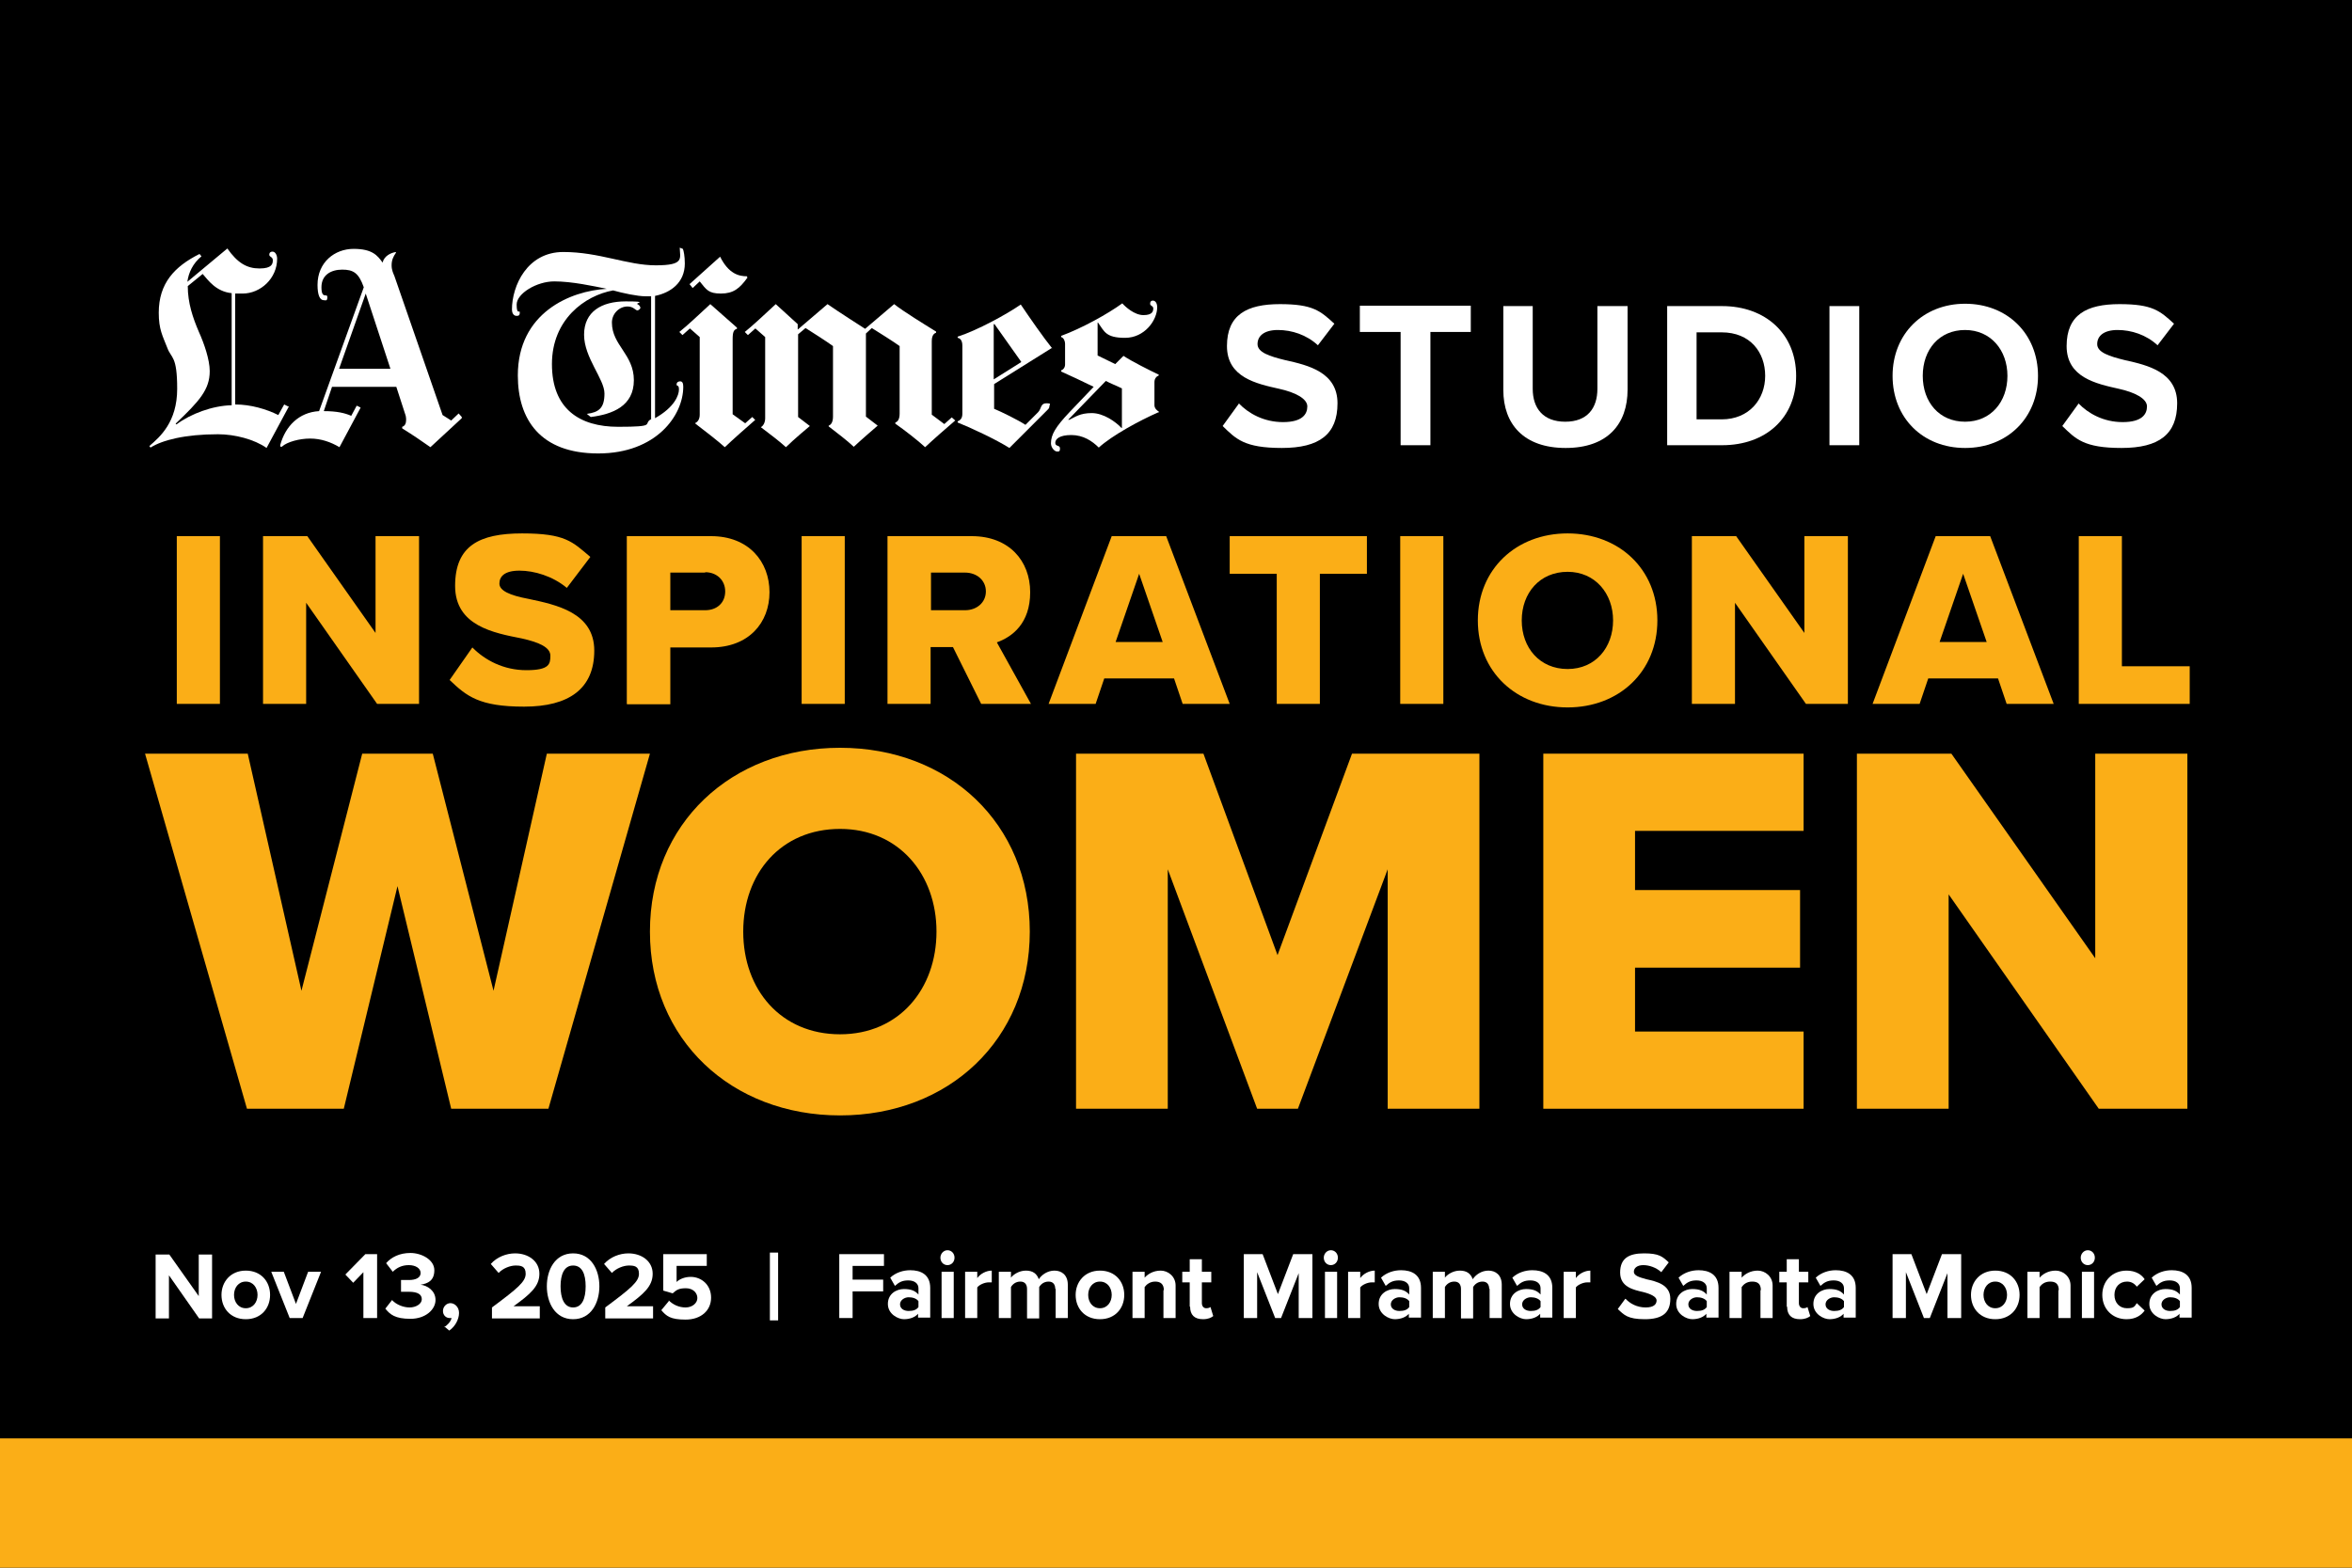
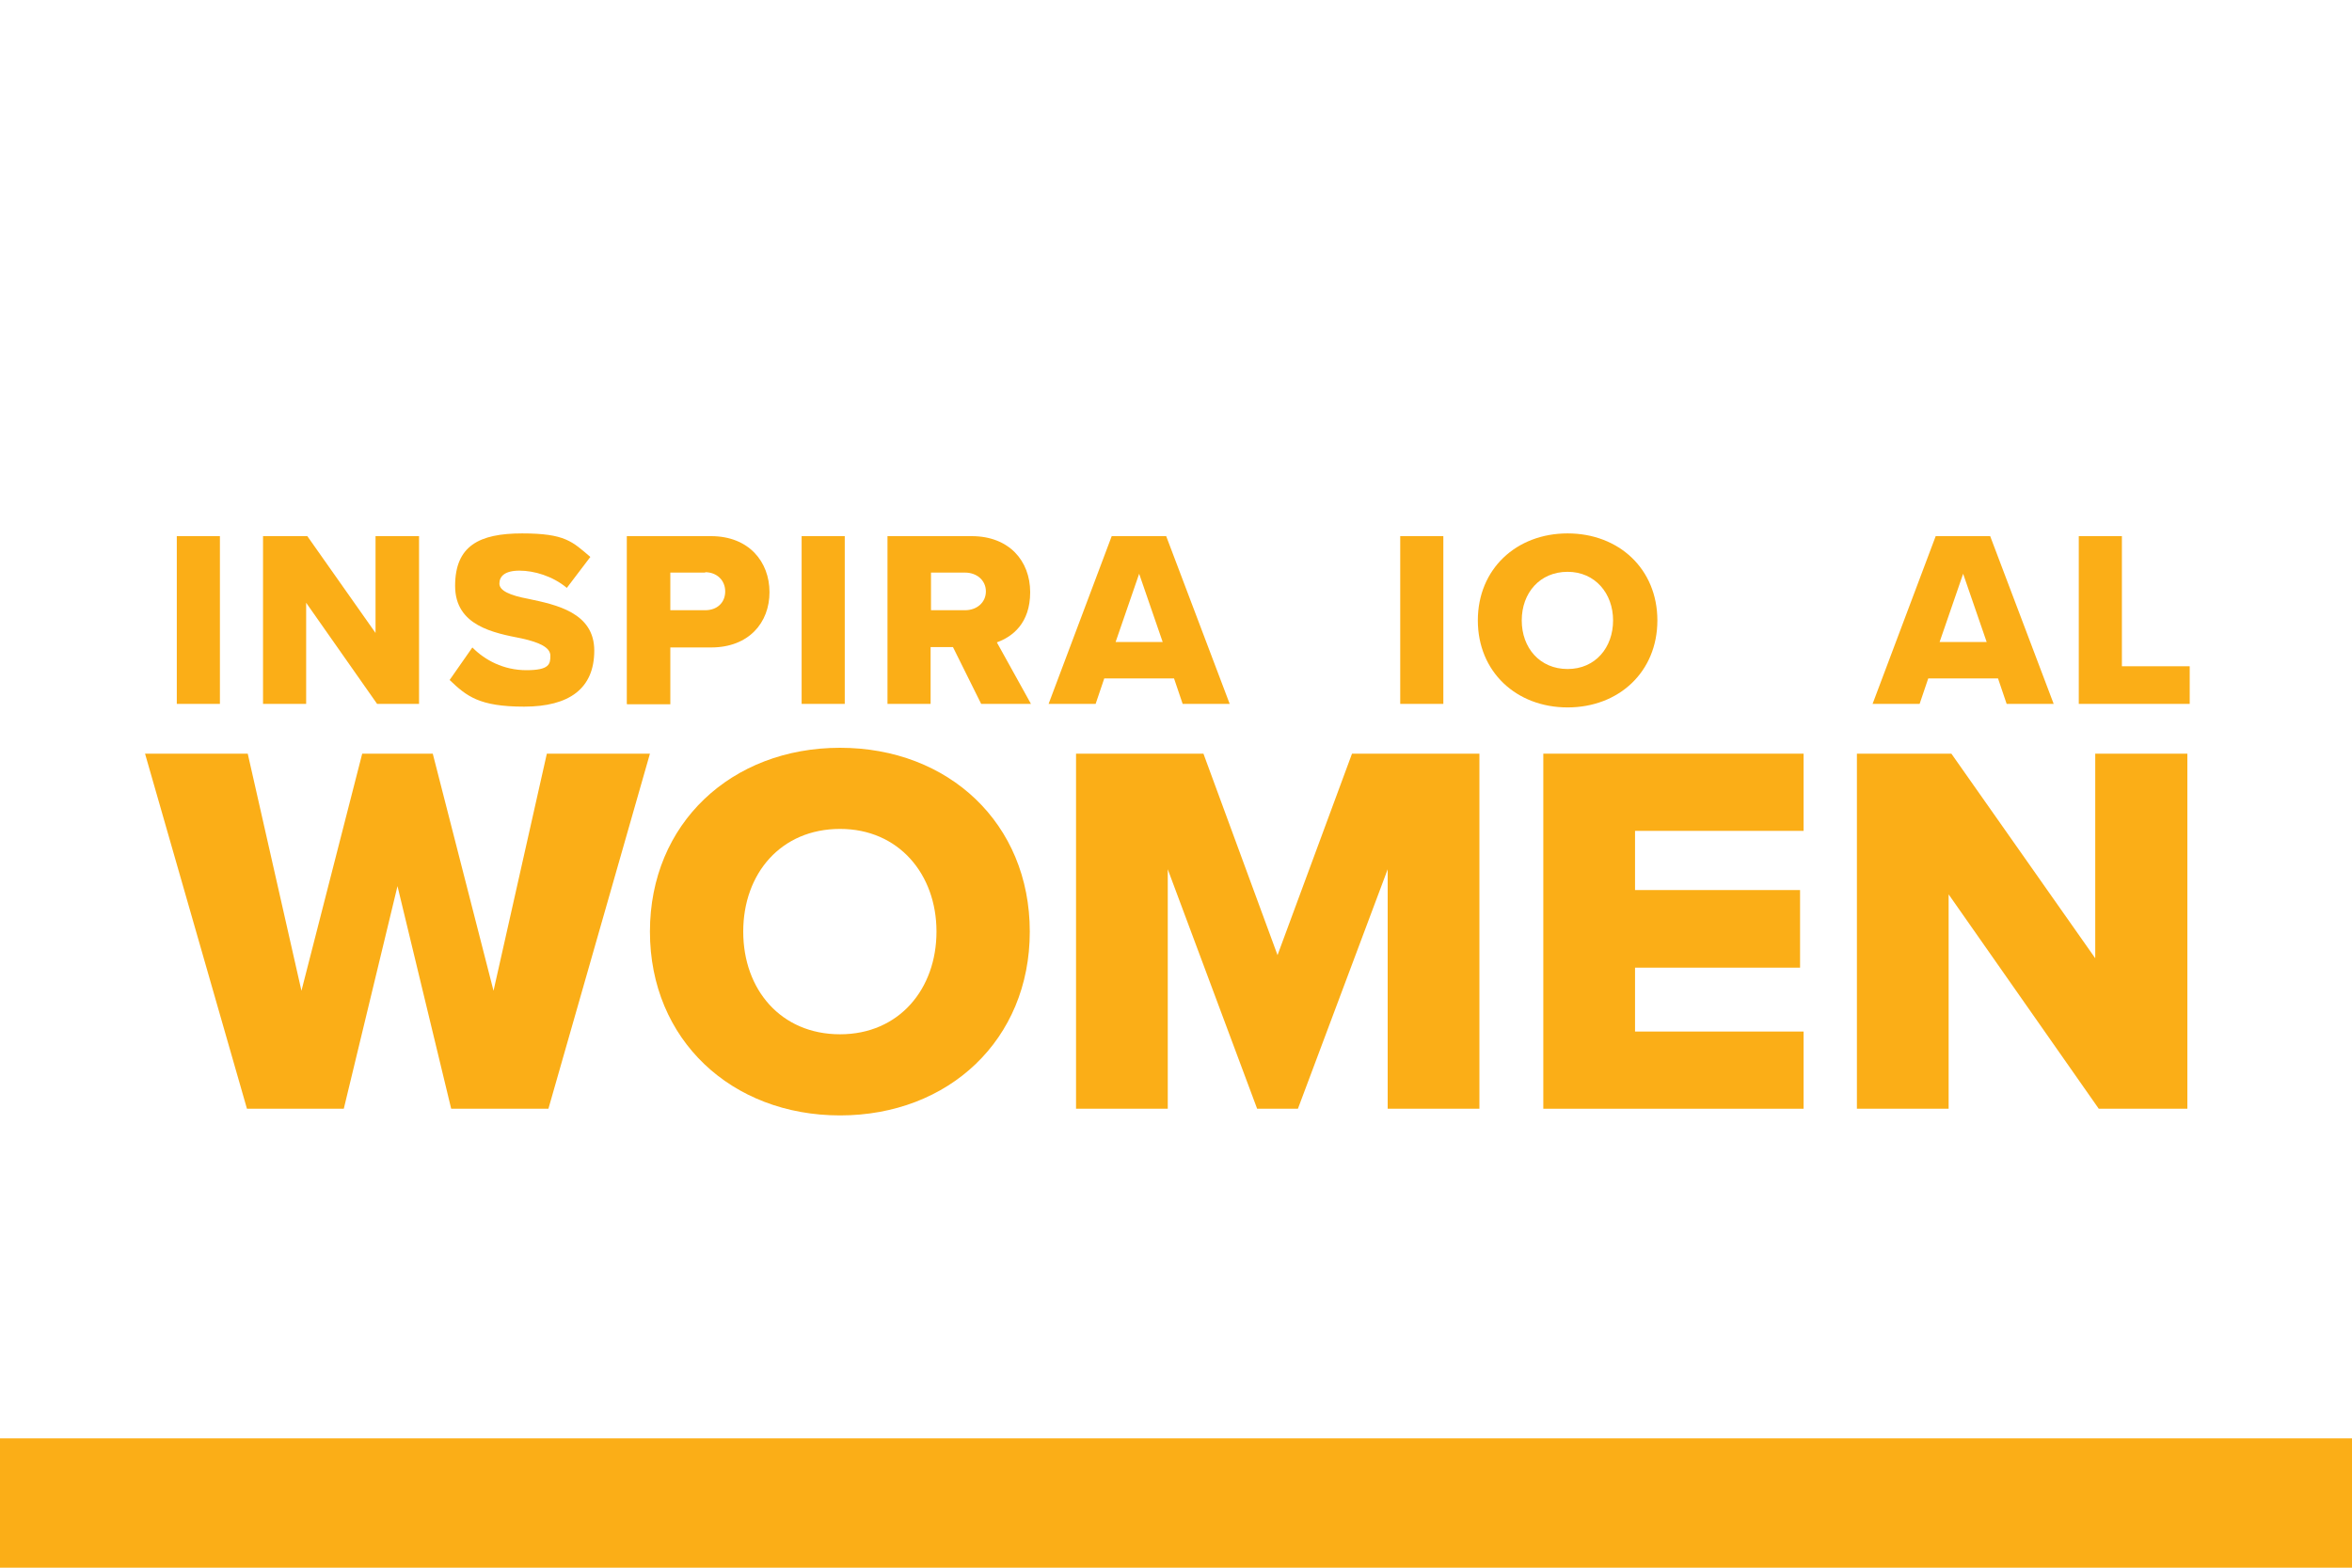
<svg xmlns="http://www.w3.org/2000/svg" id="Layer_1" version="1.1" viewBox="0 0 600 400">
  <defs>
    <style>
      .st0 {
        fill: #fbae17;
      }

      .st1 {
        isolation: isolate;
      }

      .st2 {
        fill: #fff;
      }
    </style>
  </defs>
-   <rect width="600" height="400" />
  <rect class="st0" y="367" width="600" height="33" />
  <g class="st1">
    <g class="st1">
      <path class="st2" d="M43.1,325.4v11h-3.4v-16.3h3.5l7.5,10.6v-10.6h3.4v16.3h-3.3l-7.7-11Z" />
      <path class="st2" d="M56.5,330.4c0-3.3,2.3-6.2,6.2-6.2s6.2,2.8,6.2,6.2-2.3,6.2-6.2,6.2-6.2-2.8-6.2-6.2ZM65.7,330.4c0-1.8-1.1-3.4-3-3.4s-3,1.6-3,3.4,1.1,3.4,3,3.4,3-1.6,3-3.4Z" />
      <path class="st2" d="M69.1,324.5h3.3l3.1,8.2,3.1-8.2h3.3l-4.7,11.8h-3.3l-4.7-11.8h-.1Z" />
-       <path class="st2" d="M92.8,324.5l-2.7,2.8-2-2.1,5.1-5.2h3v16.3h-3.5v-11.8h.1Z" />
      <path class="st2" d="M100,331.7c1.1,1.2,2.9,1.9,4.5,1.9s3.1-.9,3.1-2.1-1-1.9-3.3-1.9-1.8,0-2,0v-3h2c1.8,0,3-.6,3-1.8s-1.3-2-3-2-3,.6-4.1,1.7l-1.7-2.2c1.3-1.5,3.4-2.6,6.2-2.6s6.1,1.7,6.1,4.4-1.7,3.4-3.5,3.7c1.7.2,3.8,1.5,3.8,3.9s-2.5,4.8-6.4,4.8-5.2-1.1-6.4-2.6l1.8-2.3-.1.1Z" />
      <path class="st2" d="M113.3,338.6c.8-.4,1.7-1.4,1.9-2.3h-.5c-.9,0-1.7-.7-1.7-1.8s.9-2,1.9-2,2.2.9,2.2,2.5-1,3.5-2.5,4.5l-1.3-1.1v.2h0Z" />
      <path class="st2" d="M125.5,333.6c6.6-4.9,8.6-6.6,8.6-8.6s-1.3-2.1-2.6-2.1-3.2.7-4.3,1.9l-2-2.3c1.6-1.8,4-2.7,6.2-2.7,3.4,0,6.2,2,6.2,5.2s-2.3,5.2-6.6,8.3h6.7v3.1h-12.2v-2.8h0Z" />
-       <path class="st2" d="M146.2,319.8c4.6,0,6.7,4.2,6.7,8.4s-2.1,8.4-6.7,8.4-6.7-4.2-6.7-8.4,2.1-8.4,6.7-8.4ZM146.2,322.9c-2.3,0-3.2,2.3-3.2,5.3s.9,5.4,3.2,5.4,3.2-2.3,3.2-5.4-.9-5.3-3.2-5.3Z" />
+       <path class="st2" d="M146.2,319.8c4.6,0,6.7,4.2,6.7,8.4s-2.1,8.4-6.7,8.4-6.7-4.2-6.7-8.4,2.1-8.4,6.7-8.4ZM146.2,322.9s.9,5.4,3.2,5.4,3.2-2.3,3.2-5.4-.9-5.3-3.2-5.3Z" />
      <path class="st2" d="M154.4,333.6c6.6-4.9,8.6-6.6,8.6-8.6s-1.3-2.1-2.6-2.1-3.2.7-4.3,1.9l-2-2.3c1.6-1.8,4-2.7,6.2-2.7,3.4,0,6.2,2,6.2,5.2s-2.3,5.2-6.6,8.3h6.7v3.1h-12.2v-2.8h0Z" />
      <path class="st2" d="M170.6,331.8c1.1,1.1,2.6,1.8,4.3,1.8s3-1.1,3-2.4-1.1-2.5-2.9-2.5-2.4.4-3.4,1.3l-2.4-.7v-9.3h11.1v3h-7.7v4.1c.8-.8,2.2-1.3,3.6-1.3,2.7,0,5.2,2,5.2,5.3s-2.6,5.6-6.5,5.6-4.9-.9-6.2-2.4l1.9-2.3v-.2h0Z" />
      <path class="st2" d="M196.4,319.6h2.1v17.3h-2.1v-17.3Z" />
      <path class="st2" d="M214,320h11.5v3h-8v3.5h7.8v3h-7.8v6.8h-3.4v-16.3h-.1Z" />
      <path class="st2" d="M234.3,335.1c-.8,1-2.2,1.5-3.7,1.5s-4.1-1.3-4.1-3.9,2.2-3.8,4.1-3.8,2.9.5,3.7,1.4v-1.6c0-1.2-1-2-2.6-2s-2.4.5-3.4,1.4l-1.2-2.1c1.4-1.3,3.3-1.9,5.1-1.9,2.7,0,5.1,1.1,5.1,4.5v7.6h-3.1v-1.2l.1.1h0ZM234.3,332c-.5-.7-1.5-1-2.5-1s-2.2.7-2.2,1.8,1,1.7,2.2,1.7,2-.3,2.5-1v-1.5Z" />
      <path class="st2" d="M239.9,320.9c0-1,.8-1.9,1.8-1.9s1.8.8,1.8,1.9-.8,1.9-1.8,1.9-1.8-.8-1.8-1.9ZM240.2,324.5h3.1v11.8h-3.1v-11.8Z" />
      <path class="st2" d="M246.2,324.5h3.1v1.6c.8-1.1,2.3-1.9,3.7-1.9v3h-.8c-1,0-2.4.6-2.9,1.3v7.8h-3.1v-11.8Z" />
      <path class="st2" d="M269.2,328.9c0-1.1-.5-1.9-1.7-1.9s-2,.7-2.4,1.4v8h-3.1v-7.5c0-1.1-.5-1.9-1.7-1.9s-2,.7-2.4,1.4v7.9h-3.1v-11.8h3.1v1.5c.5-.7,2-1.8,3.8-1.8s2.8.8,3.3,2.2c.7-1.1,2.2-2.2,4-2.2s3.4,1.1,3.4,3.6v8.5h-3.1v-7.5l-.1.1h0Z" />
      <path class="st2" d="M274.4,330.4c0-3.3,2.3-6.2,6.2-6.2s6.2,2.8,6.2,6.2-2.3,6.2-6.2,6.2-6.2-2.8-6.2-6.2ZM283.6,330.4c0-1.8-1.1-3.4-3-3.4s-3,1.6-3,3.4,1.1,3.4,3,3.4,3-1.6,3-3.4Z" />
      <path class="st2" d="M296.9,329.2c0-1.6-.9-2.2-2.2-2.2s-2.2.7-2.7,1.4v7.9h-3.1v-11.8h3.1v1.5c.8-.9,2.2-1.8,4.1-1.8s3.8,1.5,3.8,3.8v8.3h-3.1v-7.1h.1Z" />
      <path class="st2" d="M303.5,333.4v-6.2h-1.9v-2.7h1.9v-3.2h3.1v3.2h2.4v2.7h-2.4v5.3c0,.7.4,1.3,1.1,1.3s.9-.2,1.1-.3l.7,2.3c-.5.4-1.3.8-2.6.8-2.2,0-3.3-1.1-3.3-3.2h-.1Z" />
      <path class="st2" d="M331.4,324.6l-4.6,11.7h-1.5l-4.6-11.7v11.7h-3.4v-16.3h4.8l3.9,10.2,3.9-10.2h4.9v16.3h-3.5v-11.7h.1Z" />
      <path class="st2" d="M337.7,320.9c0-1,.8-1.9,1.8-1.9s1.8.8,1.8,1.9-.8,1.9-1.8,1.9-1.8-.8-1.8-1.9ZM338,324.5h3.1v11.8h-3.1v-11.8Z" />
      <path class="st2" d="M343.9,324.5h3.1v1.6c.8-1.1,2.3-1.9,3.7-1.9v3h-.8c-1,0-2.4.6-2.9,1.3v7.8h-3.1v-11.8h0Z" />
      <path class="st2" d="M359.5,335.1c-.8,1-2.2,1.5-3.7,1.5s-4.1-1.3-4.1-3.9,2.2-3.8,4.1-3.8,2.9.5,3.7,1.4v-1.6c0-1.2-1-2-2.6-2s-2.4.5-3.4,1.4l-1.2-2.1c1.4-1.3,3.3-1.9,5.1-1.9,2.7,0,5.1,1.1,5.1,4.5v7.6h-3.1v-1.2l.1.1ZM359.5,332c-.5-.7-1.5-1-2.5-1s-2.2.7-2.2,1.8,1,1.7,2.2,1.7,2-.3,2.5-1v-1.5Z" />
      <path class="st2" d="M379.9,328.9c0-1.1-.5-1.9-1.7-1.9s-2,.7-2.4,1.4v8h-3.1v-7.5c0-1.1-.5-1.9-1.7-1.9s-2,.7-2.4,1.4v7.9h-3.1v-11.8h3.1v1.5c.5-.7,2-1.8,3.8-1.8s2.8.8,3.3,2.2c.7-1.1,2.2-2.2,4-2.2s3.4,1.1,3.4,3.6v8.5h-3.1v-7.5l-.1.1h0Z" />
      <path class="st2" d="M393,335.1c-.8,1-2.2,1.5-3.7,1.5s-4.1-1.3-4.1-3.9,2.2-3.8,4.1-3.8,2.9.5,3.7,1.4v-1.6c0-1.2-1-2-2.6-2s-2.4.5-3.4,1.4l-1.2-2.1c1.4-1.3,3.3-1.9,5.1-1.9,2.7,0,5.1,1.1,5.1,4.5v7.6h-3.1v-1.2l.1.1ZM393,332c-.5-.7-1.5-1-2.5-1s-2.2.7-2.2,1.8,1,1.7,2.2,1.7,2-.3,2.5-1v-1.5Z" />
      <path class="st2" d="M398.9,324.5h3.1v1.6c.8-1.1,2.3-1.9,3.7-1.9v3h-.8c-1,0-2.4.6-2.9,1.3v7.8h-3.1v-11.8h0Z" />
      <path class="st2" d="M414.7,331.4c1.1,1.2,2.9,2.2,5.1,2.2s2.8-.9,2.8-1.8-1.4-1.6-3.3-2.1c-2.6-.6-6-1.3-6-5s2.3-4.9,6.1-4.9,4.7.8,6.3,2.3l-1.9,2.5c-1.3-1.2-3.1-1.8-4.6-1.8s-2.4.7-2.4,1.7,1.4,1.4,3.2,1.9c2.7.6,6.1,1.4,6.1,5s-2.1,5.2-6.5,5.2-5.3-1.1-6.9-2.6l1.9-2.6h.1,0Z" />
      <path class="st2" d="M435.4,335.1c-.8,1-2.2,1.5-3.7,1.5s-4.1-1.3-4.1-3.9,2.2-3.8,4.1-3.8,2.9.5,3.7,1.4v-1.6c0-1.2-1-2-2.6-2s-2.4.5-3.4,1.4l-1.2-2.1c1.4-1.3,3.3-1.9,5.1-1.9,2.7,0,5.1,1.1,5.1,4.5v7.6h-3.1v-1.2l.1.1ZM435.4,332c-.5-.7-1.5-1-2.5-1s-2.2.7-2.2,1.8,1,1.7,2.2,1.7,2-.3,2.5-1v-1.5Z" />
      <path class="st2" d="M449.2,329.2c0-1.6-.8-2.2-2.2-2.2s-2.2.7-2.7,1.4v7.9h-3.1v-11.8h3.1v1.5c.8-.9,2.2-1.8,4.1-1.8s3.8,1.5,3.8,3.8v8.3h-3.1v-7.1h.1Z" />
      <path class="st2" d="M455.8,333.4v-6.2h-1.9v-2.7h1.9v-3.2h3.1v3.2h2.4v2.7h-2.4v5.3c0,.7.4,1.3,1.1,1.3s.9-.2,1.1-.3l.7,2.3c-.5.4-1.3.8-2.6.8-2.2,0-3.3-1.1-3.3-3.2h-.1Z" />
      <path class="st2" d="M470.4,335.1c-.8,1-2.2,1.5-3.7,1.5s-4.1-1.3-4.1-3.9,2.2-3.8,4.1-3.8,2.9.5,3.7,1.4v-1.6c0-1.2-1-2-2.6-2s-2.4.5-3.4,1.4l-1.2-2.1c1.4-1.3,3.3-1.9,5.1-1.9,2.7,0,5.1,1.1,5.1,4.5v7.6h-3.1v-1.2l.1.1ZM470.4,332c-.5-.7-1.5-1-2.5-1s-2.2.7-2.2,1.8,1,1.7,2.2,1.7,2-.3,2.5-1v-1.5Z" />
      <path class="st2" d="M496.9,324.6l-4.6,11.7h-1.5l-4.6-11.7v11.7h-3.4v-16.3h4.8l3.9,10.2,3.9-10.2h4.9v16.3h-3.5v-11.7h.1Z" />
      <path class="st2" d="M502.8,330.4c0-3.3,2.3-6.2,6.2-6.2s6.2,2.8,6.2,6.2-2.3,6.2-6.2,6.2-6.2-2.8-6.2-6.2ZM512,330.4c0-1.8-1.1-3.4-3-3.4s-3,1.6-3,3.4,1.1,3.4,3,3.4,3-1.6,3-3.4Z" />
      <path class="st2" d="M525.2,329.2c0-1.6-.8-2.2-2.2-2.2s-2.2.7-2.7,1.4v7.9h-3.1v-11.8h3.1v1.5c.8-.9,2.2-1.8,4.1-1.8s3.8,1.5,3.8,3.8v8.3h-3.1v-7.1h.1Z" />
      <path class="st2" d="M530.8,320.9c0-1,.8-1.9,1.8-1.9s1.8.8,1.8,1.9-.8,1.9-1.8,1.9-1.8-.8-1.8-1.9ZM531.1,324.5h3.1v11.8h-3.1v-11.8Z" />
      <path class="st2" d="M542.5,324.2c2.4,0,3.9,1.1,4.6,2.2l-2,1.9c-.6-.8-1.4-1.3-2.5-1.3-1.9,0-3.2,1.4-3.2,3.4s1.3,3.4,3.2,3.4,1.9-.5,2.5-1.3l2,1.9c-.8,1.1-2.2,2.2-4.6,2.2-3.6,0-6.2-2.6-6.2-6.2s2.6-6.2,6.2-6.2Z" />
      <path class="st2" d="M556.1,335.1c-.8,1-2.2,1.5-3.7,1.5s-4.1-1.3-4.1-3.9,2.2-3.8,4.1-3.8,2.9.5,3.7,1.4v-1.6c0-1.2-1-2-2.6-2s-2.4.5-3.4,1.4l-1.2-2.1c1.4-1.3,3.3-1.9,5.1-1.9,2.7,0,5.1,1.1,5.1,4.5v7.6h-3.1v-1.2l.1.1h0ZM556.1,332c-.5-.7-1.5-1-2.5-1s-2.2.7-2.2,1.8,1,1.7,2.2,1.7,2-.3,2.5-1v-1.5Z" />
    </g>
  </g>
  <g>
    <g>
      <g>
        <path class="st2" d="M316,102.9c2.5,2.6,6.4,4.8,11.3,4.8s6.2-2,6.2-4-3.1-3.6-7.2-4.5c-5.8-1.3-13.3-2.9-13.3-10.9s5.1-10.7,13.5-10.7,10.3,1.7,13.9,5l-4.2,5.5c-2.9-2.7-6.7-3.9-10.2-3.9s-5.2,1.5-5.2,3.6,3,3.1,7.1,4.1c5.9,1.3,13.3,3.1,13.3,11s-4.6,11.4-14.2,11.4-11.7-2.3-15.1-5.6l4.2-5.8h-.1,0Z" />
        <path class="st2" d="M357.3,113.6v-28.9h-10.4v-6.7h28.3v6.7h-10.3v28.9h-7.6Z" />
        <path class="st2" d="M383.3,78.1h7.7v21.1c0,5,2.7,8.4,8.3,8.4s8.2-3.4,8.2-8.4v-21.1h7.7v21.3c0,8.8-5.1,14.9-15.8,14.9s-15.9-6.1-15.9-14.8v-21.4h-.2Z" />
        <path class="st2" d="M425.3,113.6v-35.5h14c11.1,0,18.9,7.1,18.9,17.8s-7.7,17.7-18.9,17.7c0,0-14,0-14,0ZM432.8,107h6.4c7,0,11.1-5.1,11.1-11.1s-3.8-11.1-11.1-11.1h-6.4v22.2Z" />
        <path class="st2" d="M466.7,113.6v-35.5h7.6v35.5h-7.6Z" />
        <path class="st2" d="M501.3,77.5c10.8,0,18.6,7.7,18.6,18.4s-7.8,18.4-18.6,18.4-18.5-7.7-18.5-18.4,7.8-18.4,18.5-18.4h0ZM501.3,84.2c-6.6,0-10.8,5-10.8,11.7s4.2,11.7,10.8,11.7,10.8-5.1,10.8-11.7-4.3-11.7-10.8-11.7Z" />
        <path class="st2" d="M530.2,102.9c2.5,2.6,6.4,4.8,11.3,4.8s6.2-2,6.2-4-3.1-3.6-7.2-4.5c-5.8-1.3-13.3-2.9-13.3-10.9s5.1-10.7,13.5-10.7,10.3,1.7,13.9,5l-4.2,5.5c-2.9-2.7-6.7-3.9-10.2-3.9s-5.2,1.5-5.2,3.6,3,3.1,7.1,4.1c5.9,1.3,13.3,3.1,13.3,11s-4.6,11.4-14.2,11.4-11.7-2.3-15.1-5.6l4.2-5.8h-.1Z" />
      </g>
      <g>
        <g>
          <path class="st2" d="M99.6,94.1l-6.3-19.2-6.8,19.2s13.1,0,13.1,0ZM117.8,106.7l-8,7.4c-2.3-1.6-4.3-3-7.2-4.8v-.4c.7-.2,1-.9,1-1.7,0-.3,0-.7-.1-1.1l-2.4-7.4h-16.4l-2.1,6.2c3.4,0,5.4.5,7,1.2l1.4-2.6,1,.5-5.4,10.1c-2.2-1.3-4.7-2.2-7.5-2.2s-5.9.9-7.1,2c-.2.2-.6.2-.5-.4,1.3-4.7,4.7-8.3,9.9-8.6l11.4-31.6c-1.3-3.7-2.7-4.5-5.5-4.5s-5.3,1.3-5.3,4.5,1.5,1.4,1.5,2.5-.4.8-.9.8c-1,0-1.6-1.3-1.6-3.9,0-5.8,4.4-9.2,9.2-9.2s6.1,1.7,7.4,3.5c.4-1.7,2.1-2.5,3.4-2.7v.2c-.7,1-1.1,1.9-1.1,3.2s.5,2.2.7,2.7l12.3,35.5,2.2,1.4,1.9-1.8.8.9h0s0,.3,0,.3Z" />
          <path class="st2" d="M59.1,103.2v-28.4c-4-.4-6-3.3-7.4-4.9l-3.8,3.1c0,4.3,1.3,8.1,2.8,11.6,1.4,3.1,2.8,7.2,2.8,10.1,0,4.7-2.6,7.6-8.7,13.4l.2.2c3.6-2.7,9.2-4.8,14.1-4.9M73.7,103.7l-5.7,10.6c-3.1-2.2-8.1-3.5-12.4-3.5-8.4,0-14.2,1.5-17.2,3.4l-.3-.4c2.7-2.3,7.1-6.1,7.1-14.6s-1.5-7.7-2.5-10.4c-1.2-3.1-2.2-4.7-2.2-9,0-7.5,4-11.8,10.4-15l.5.6c-2.2,1.8-3.3,4.2-3.6,6.5l10.2-8.5c2.6,3.7,5,5.1,8.2,5.1s3.4-1.2,3.4-2.1-.9-.8-.9-1.4.4-.8.8-.8c.8,0,1.2,1,1.2,1.8,0,5.1-4.3,8.9-8.8,8.9s-1.4,0-1.9,0v28.3c4,0,8,1.2,11,2.7l1.5-2.7,1,.5h.2Z" />
        </g>
        <g>
          <path class="st2" d="M243.9,107.1c-2,1.7-6,5.2-7.9,7-1.7-1.6-5.3-4.4-7.6-6v-.3c.6-.2,1.1-.8,1.1-2.3v-17.2c-1.8-1.3-5.2-3.4-7.1-4.6l-1.5,1.4v21.2l3,2.3s-4.2,3.6-6.1,5.4c-1.7-1.6-4.2-3.5-6.4-5.2v-.2c.6-.2,1.1-.9,1.1-2.3v-18c-1.8-1.3-5.1-3.4-7-4.6l-1.9,1.6v21.1l3,2.3s-4.1,3.4-6.1,5.4c-1.9-1.7-3.9-3.2-6.4-5.1h0c.7-.4,1.1-1.3,1.1-2.3v-20.7l-2.5-2.2-1.9,1.7-.8-.8c1.9-1.5,5.2-4.6,7.9-7.1l5.6,5.1v1.4l7.6-6.5c2.4,1.7,9.6,6.3,9.6,6.3l7.4-6.3c2.4,1.9,7.8,5.2,10.7,7v.3c-1,.3-1.1,1.5-1.1,2.2v18.7l3.2,2.4,1.9-1.7.9.8h0l.2-.2h0Z" />
          <path class="st2" d="M190.7,70.8c-2,2.8-3.6,4.1-6.8,4.1s-3.7-1-5.4-3.1l-1.8,1.7-.8-1,7.8-7c2.2,4.4,4.8,5,6.9,5v.3h.1Z" />
          <path class="st2" d="M192.7,107.1c-2.2,1.9-5.8,5.1-7.8,7-1.9-1.7-5-4.1-7.5-6v-.2c.7-.3,1.1-1.1,1.1-2.1v-19.8l-2.5-2.2-1.9,1.7-.8-.8c1.9-1.5,5.2-4.6,7.9-7.1l6.8,6v.3c-.8.2-1.1.8-1.1,2.6v19.2l3.2,2.3,1.8-1.6.8.8v-.1Z" />
          <path class="st2" d="M295.5,105.2c-4.8,2.1-11.8,5.9-15.2,9-1.7-1.7-4-3.2-7-3.2s-4.1,1-4.1,2,1.2.5,1.2,1.4-.3.8-.8.8-1.5-.9-1.5-2.1c0-2.2,1.2-4.2,4.7-7.9l6.2-6.5c-2.6-1.3-6.3-3-8.3-3.9v-.3c.6-.2,1-.8,1-1.5v-5.3c0-.6-.3-1.5-1-1.7v-.3c5.2-1.9,11.9-5.6,15.6-8.3.8.9,3.1,3,5.4,3s2.5-1,2.5-1.7-.8-.6-.8-1.2.3-.8.7-.8c.6,0,1.1.6,1.1,1.7,0,3.3-3.2,7.8-8.2,7.8s-5.3-1.7-6.9-3.9h-.1v8.4l4.5,2.2,2.1-2.1c2.1,1.4,6.7,3.7,9,4.8v.2c-.5.2-1.1.7-1.1,1.7v5.9c0,.8.7,1.4,1.1,1.6v.3h0l-.1-.1h0ZM286.2,109.1v-10c-1.2-.6-3-1.3-4.1-1.9l-9.6,9.9h.3c1.5-.7,2.7-1.7,5.7-1.7s6.1,2.2,7.6,3.8h.1v-.1Z" />
          <path class="st2" d="M268.3,88.8l-14.7,9.2v6.3c1.9.8,6,2.8,8,4.1l3.2-3.2c.9-.9.6-2.3,2.1-2.3s.8.3.8.8-.4.8-.6,1l-9.6,9.6c-3.3-2.1-9.9-5.2-13.2-6.5v-.3c.5-.2,1.2-.6,1.2-1.9v-17.4c0-1.4-.6-1.9-1.2-2v-.3c5-1.6,12.5-5.7,16.1-8.2,2.5,3.7,5.7,8.3,8.1,11.3h0l-.2-.2h0ZM260.5,92.3c-1.7-2.4-4.8-6.8-6.8-9.6h-.2v14.1l7-4.4v-.1Z" />
          <path class="st2" d="M174.7,67.2c0,5-3.7,7.5-7.6,8.3v31.2c5-2.8,6.1-5.9,6.1-7.3s-.6-.7-.6-1.3.5-.8.9-.8c.6,0,.8.5.8,1.4,0,7.3-6.9,17-21.7,17s-20.5-8.7-20.5-19.9c0-16,13.4-21.6,22.7-22.1-3.4-.7-8.9-1.9-13.4-1.9s-9.6,3.1-9.6,5.9.8,1.3.8,2-.2.9-.8.9c-.9,0-1.2-.9-1.2-1.6,0-6.1,3.9-14.7,13.1-14.7s16.3,3.4,23.6,3.4,6.2-1.7,6.1-4.5l.8.3c.2.4.5,1.9.5,3.7h0ZM166.1,107.1v-31.5h-1.4c-2.1,0-5.8-.8-8.3-1.5-7.2,1.3-15.6,7.4-15.6,18.8s7,16,16.9,16,6.3-.7,8.3-1.9h0s.1.1.1.1Z" />
          <path class="st2" d="M163.4,78.4c0,.4-.5.8-.8.8-.5,0-1-1-2.5-1-2.2,0-4,1.9-4,4.1,0,5.8,5.6,8.1,5.6,14.7s-5.4,8.7-11,9.4l-1-.8c3.1-.4,4.5-1.5,4.5-5.2s-5.2-9.1-5.2-15,4.5-8.5,10.6-8.5,2.4.4,3,.7c.4.2.7.5.7.8h.1,0Z" />
        </g>
      </g>
    </g>
    <g>
      <rect class="st0" x="45.1" y="136.8" width="11" height="42.8" />
      <polygon class="st0" points="96.2 179.6 78.1 153.8 78.1 179.6 67.1 179.6 67.1 136.8 78.4 136.8 95.8 161.5 95.8 136.8 106.9 136.8 106.9 179.6 96.2 179.6" />
      <path class="st0" d="M120.6,165.3c3.1,3.1,7.8,5.7,13.7,5.7s6.1-1.6,6.1-3.7-2.8-3.4-7.3-4.4c-7.1-1.4-17-3.2-17-13.4s6.1-13.4,17.1-13.4,12.8,2.1,17.4,6l-6,7.9c-3.6-3-8.3-4.4-12.1-4.4s-5.1,1.5-5.1,3.3,2.6,3,7.4,3.9c7.1,1.5,16.8,3.5,16.8,13.2s-6.4,14.3-17.9,14.3-14.7-2.7-19-6.8l5.8-8.3.1.1h0Z" />
      <path class="st0" d="M159.9,179.6v-42.8h21.5c9.6,0,14.9,6.5,14.9,14.3s-5.3,14.1-14.9,14.1h-10.4v14.5h-11l-.1-.1ZM179.9,146.1h-8.9v9.6h8.9c3,0,5.1-1.9,5.1-4.8s-2.2-4.9-5.1-4.9" />
      <rect class="st0" x="204.5" y="136.8" width="11" height="42.8" />
      <path class="st0" d="M250.3,179.6l-7.2-14.5h-5.7v14.5h-11v-42.8h21.5c9.5,0,14.9,6.3,14.9,14.3s-4.6,11.4-8.5,12.8l8.7,15.7h-12.7ZM246.2,146.1h-8.7v9.6h8.7c2.9,0,5.3-1.9,5.3-4.8s-2.4-4.8-5.3-4.8" />
      <path class="st0" d="M301.7,179.6l-2.2-6.5h-17.8l-2.2,6.5h-12l16.1-42.8h13.9l16.2,42.8h-12ZM290.6,146.4l-6,17.4h12l-6-17.4Z" />
-       <polygon class="st0" points="325.7 179.6 325.7 146.4 313.7 146.4 313.7 136.8 348.7 136.8 348.7 146.4 336.7 146.4 336.7 179.6 325.7 179.6" />
      <rect class="st0" x="357.2" y="136.8" width="11" height="42.8" />
      <path class="st0" d="M399.9,136.1c13.1,0,22.9,9.1,22.9,22.2s-9.8,22.2-22.9,22.2-22.9-9.1-22.9-22.2,9.8-22.2,22.9-22.2M399.9,145.9c-7.1,0-11.7,5.4-11.7,12.4s4.6,12.4,11.7,12.4,11.6-5.5,11.6-12.4-4.6-12.4-11.6-12.4" />
-       <polygon class="st0" points="460.7 179.6 442.6 153.8 442.6 179.6 431.6 179.6 431.6 136.8 442.9 136.8 460.3 161.5 460.3 136.8 471.4 136.8 471.4 179.6 460.7 179.6" />
      <path class="st0" d="M511.9,179.6l-2.2-6.5h-17.8l-2.2,6.5h-12l16.1-42.8h13.9l16.2,42.8h-12,0ZM500.8,146.4l-6,17.4h12l-6-17.4Z" />
      <polygon class="st0" points="530.3 179.6 530.3 136.8 541.3 136.8 541.3 170 558.6 170 558.6 179.6 530.3 179.6" />
      <polygon class="st0" points="115.1 282.9 101.4 226.1 87.7 282.9 63 282.9 37 192.3 63.2 192.3 76.9 252.8 92.4 192.3 110.4 192.3 125.9 252.8 139.5 192.3 165.8 192.3 139.9 282.9 115.1 282.9" />
      <path class="st0" d="M214.3,190.8c27.7,0,48.4,19.3,48.4,46.9s-20.7,46.9-48.4,46.9-48.5-19.3-48.5-46.9,20.8-46.9,48.5-46.9M214.3,211.5c-15.1,0-24.7,11.4-24.7,26.2s9.6,26.2,24.7,26.2,24.6-11.6,24.6-26.2-9.6-26.2-24.6-26.2" />
      <polygon class="st0" points="354 282.9 354 221.8 331.1 282.9 320.7 282.9 297.9 221.8 297.9 282.9 274.5 282.9 274.5 192.3 307 192.3 325.9 243.7 344.9 192.3 377.4 192.3 377.4 282.9 354 282.9" />
      <polygon class="st0" points="393.7 282.9 393.7 192.3 460.1 192.3 460.1 212 417.1 212 417.1 227.1 459.2 227.1 459.2 246.9 417.1 246.9 417.1 263.2 460.1 263.2 460.1 282.9 393.7 282.9" />
      <polygon class="st0" points="535.4 282.9 497.1 228.2 497.1 282.9 473.7 282.9 473.7 192.3 497.8 192.3 534.5 244.5 534.5 192.3 558 192.3 558 282.9 535.4 282.9" />
    </g>
  </g>
</svg>